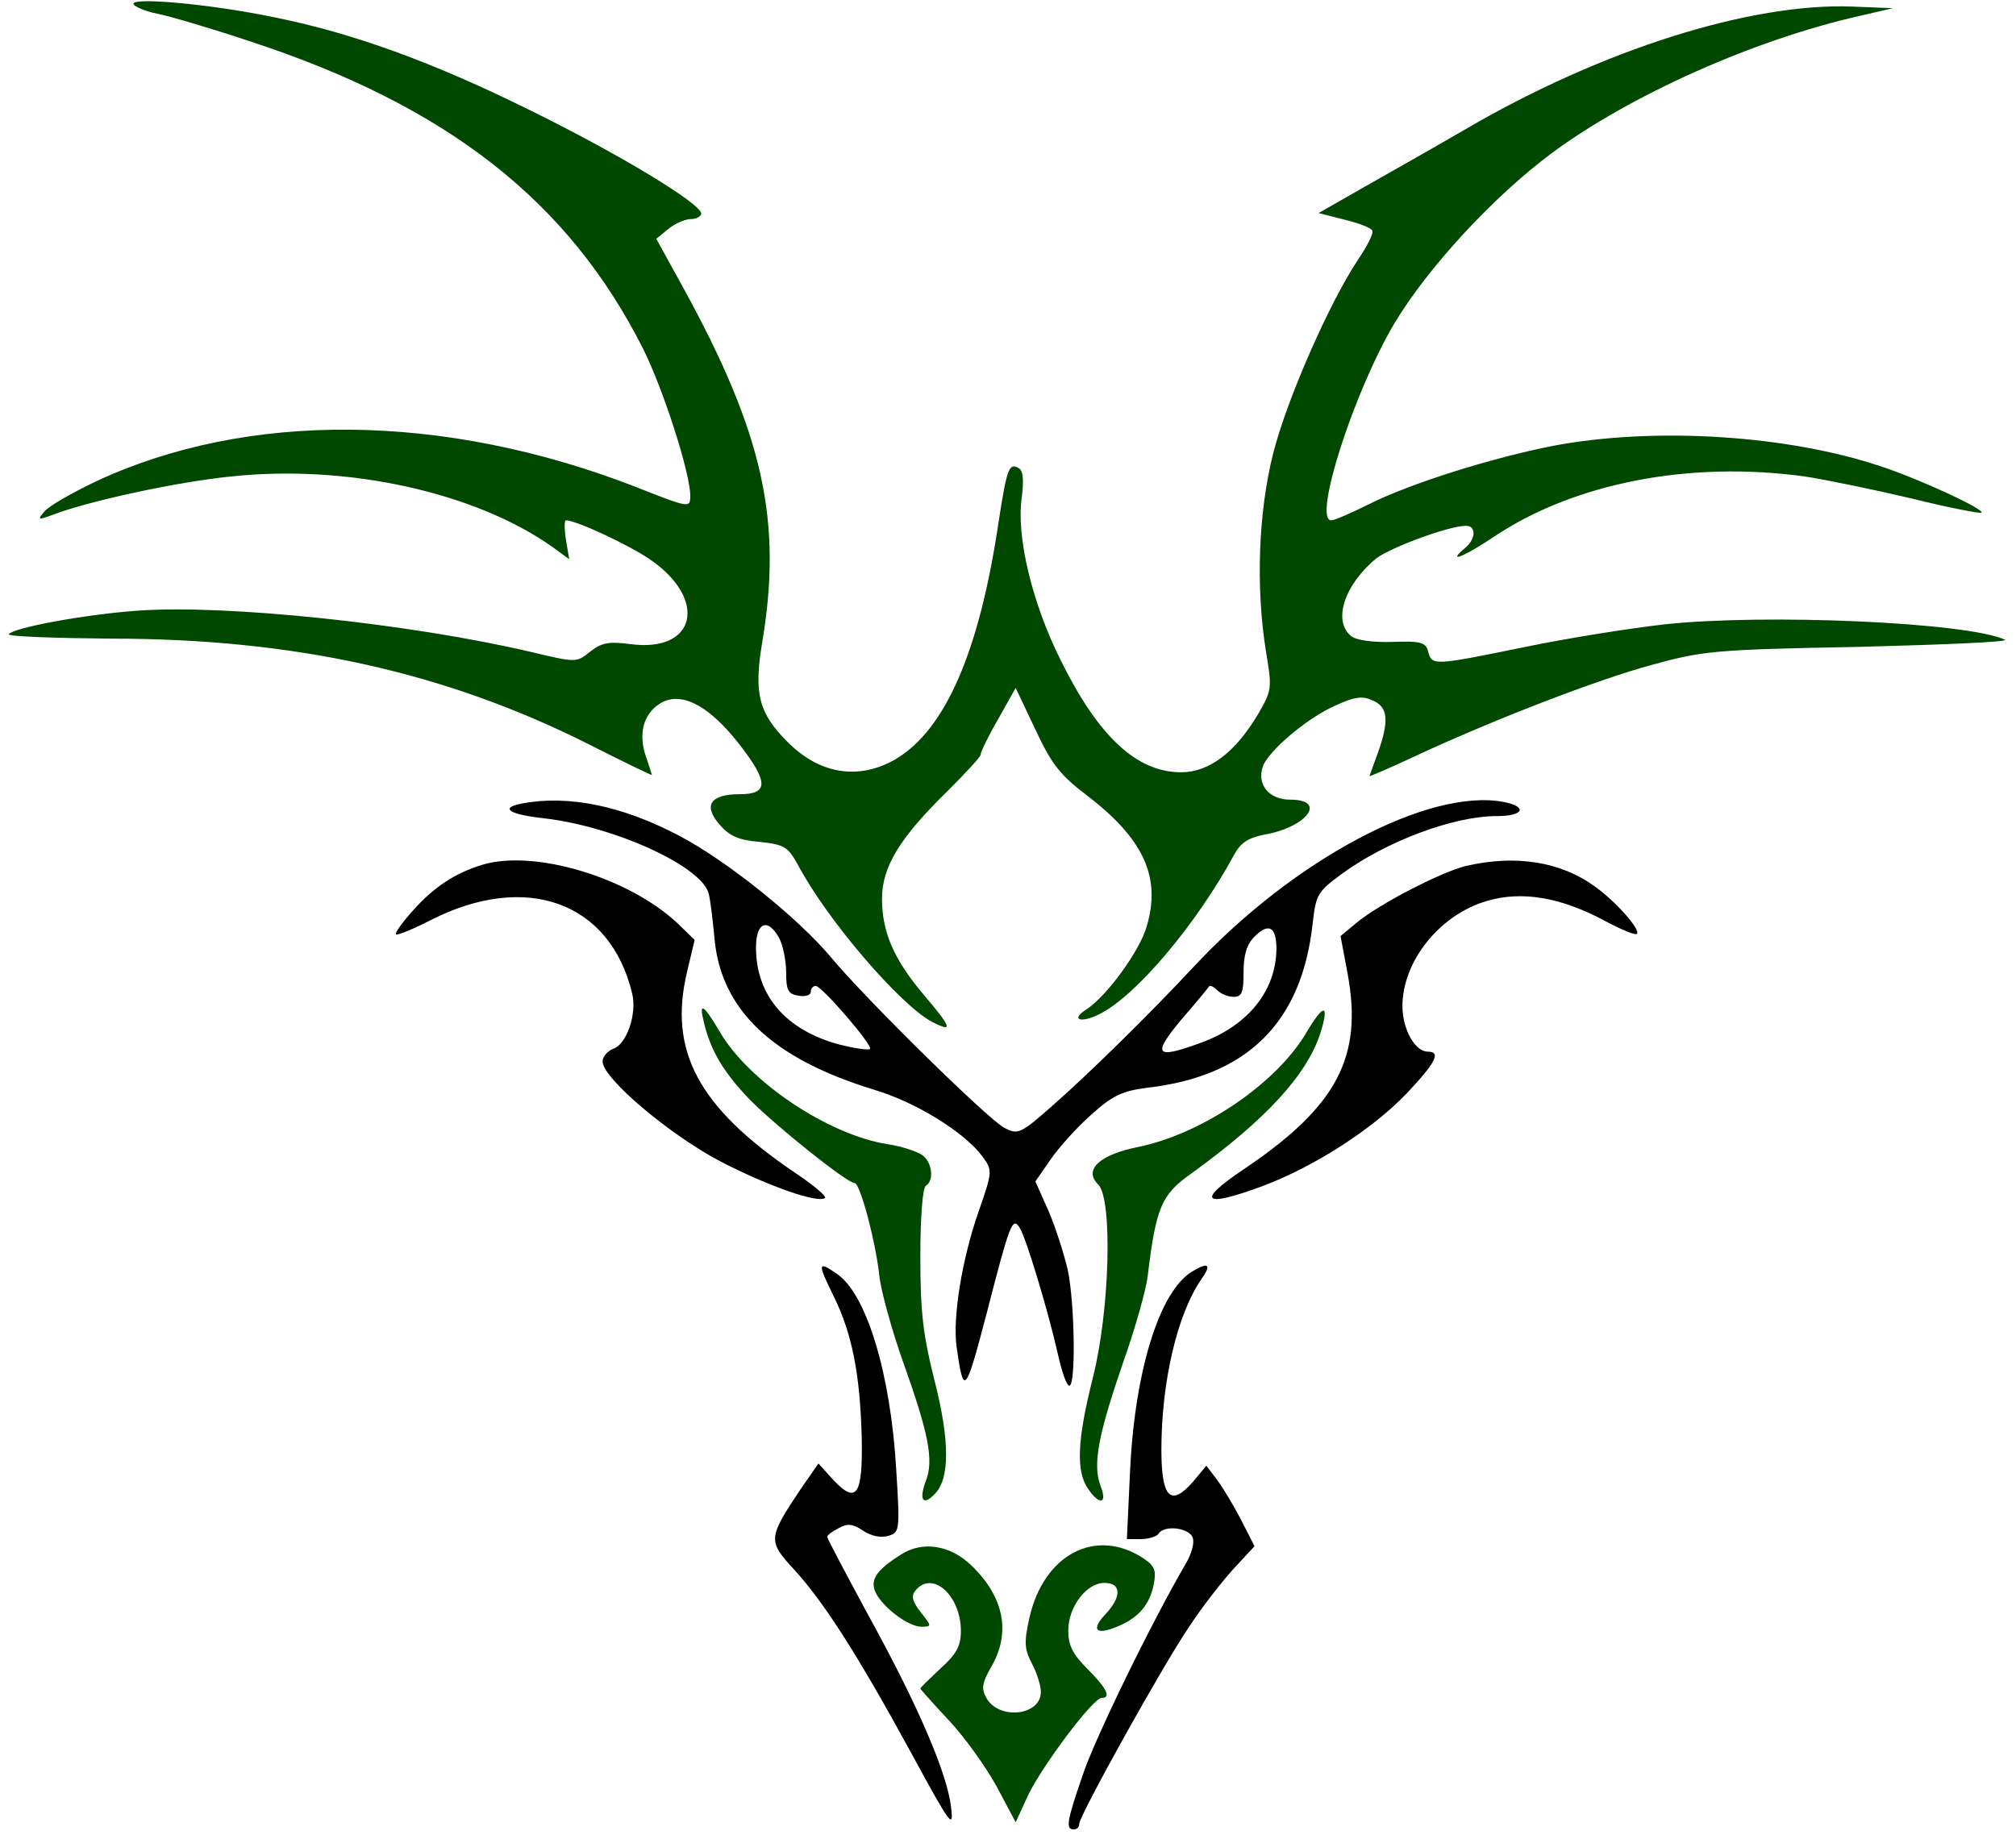
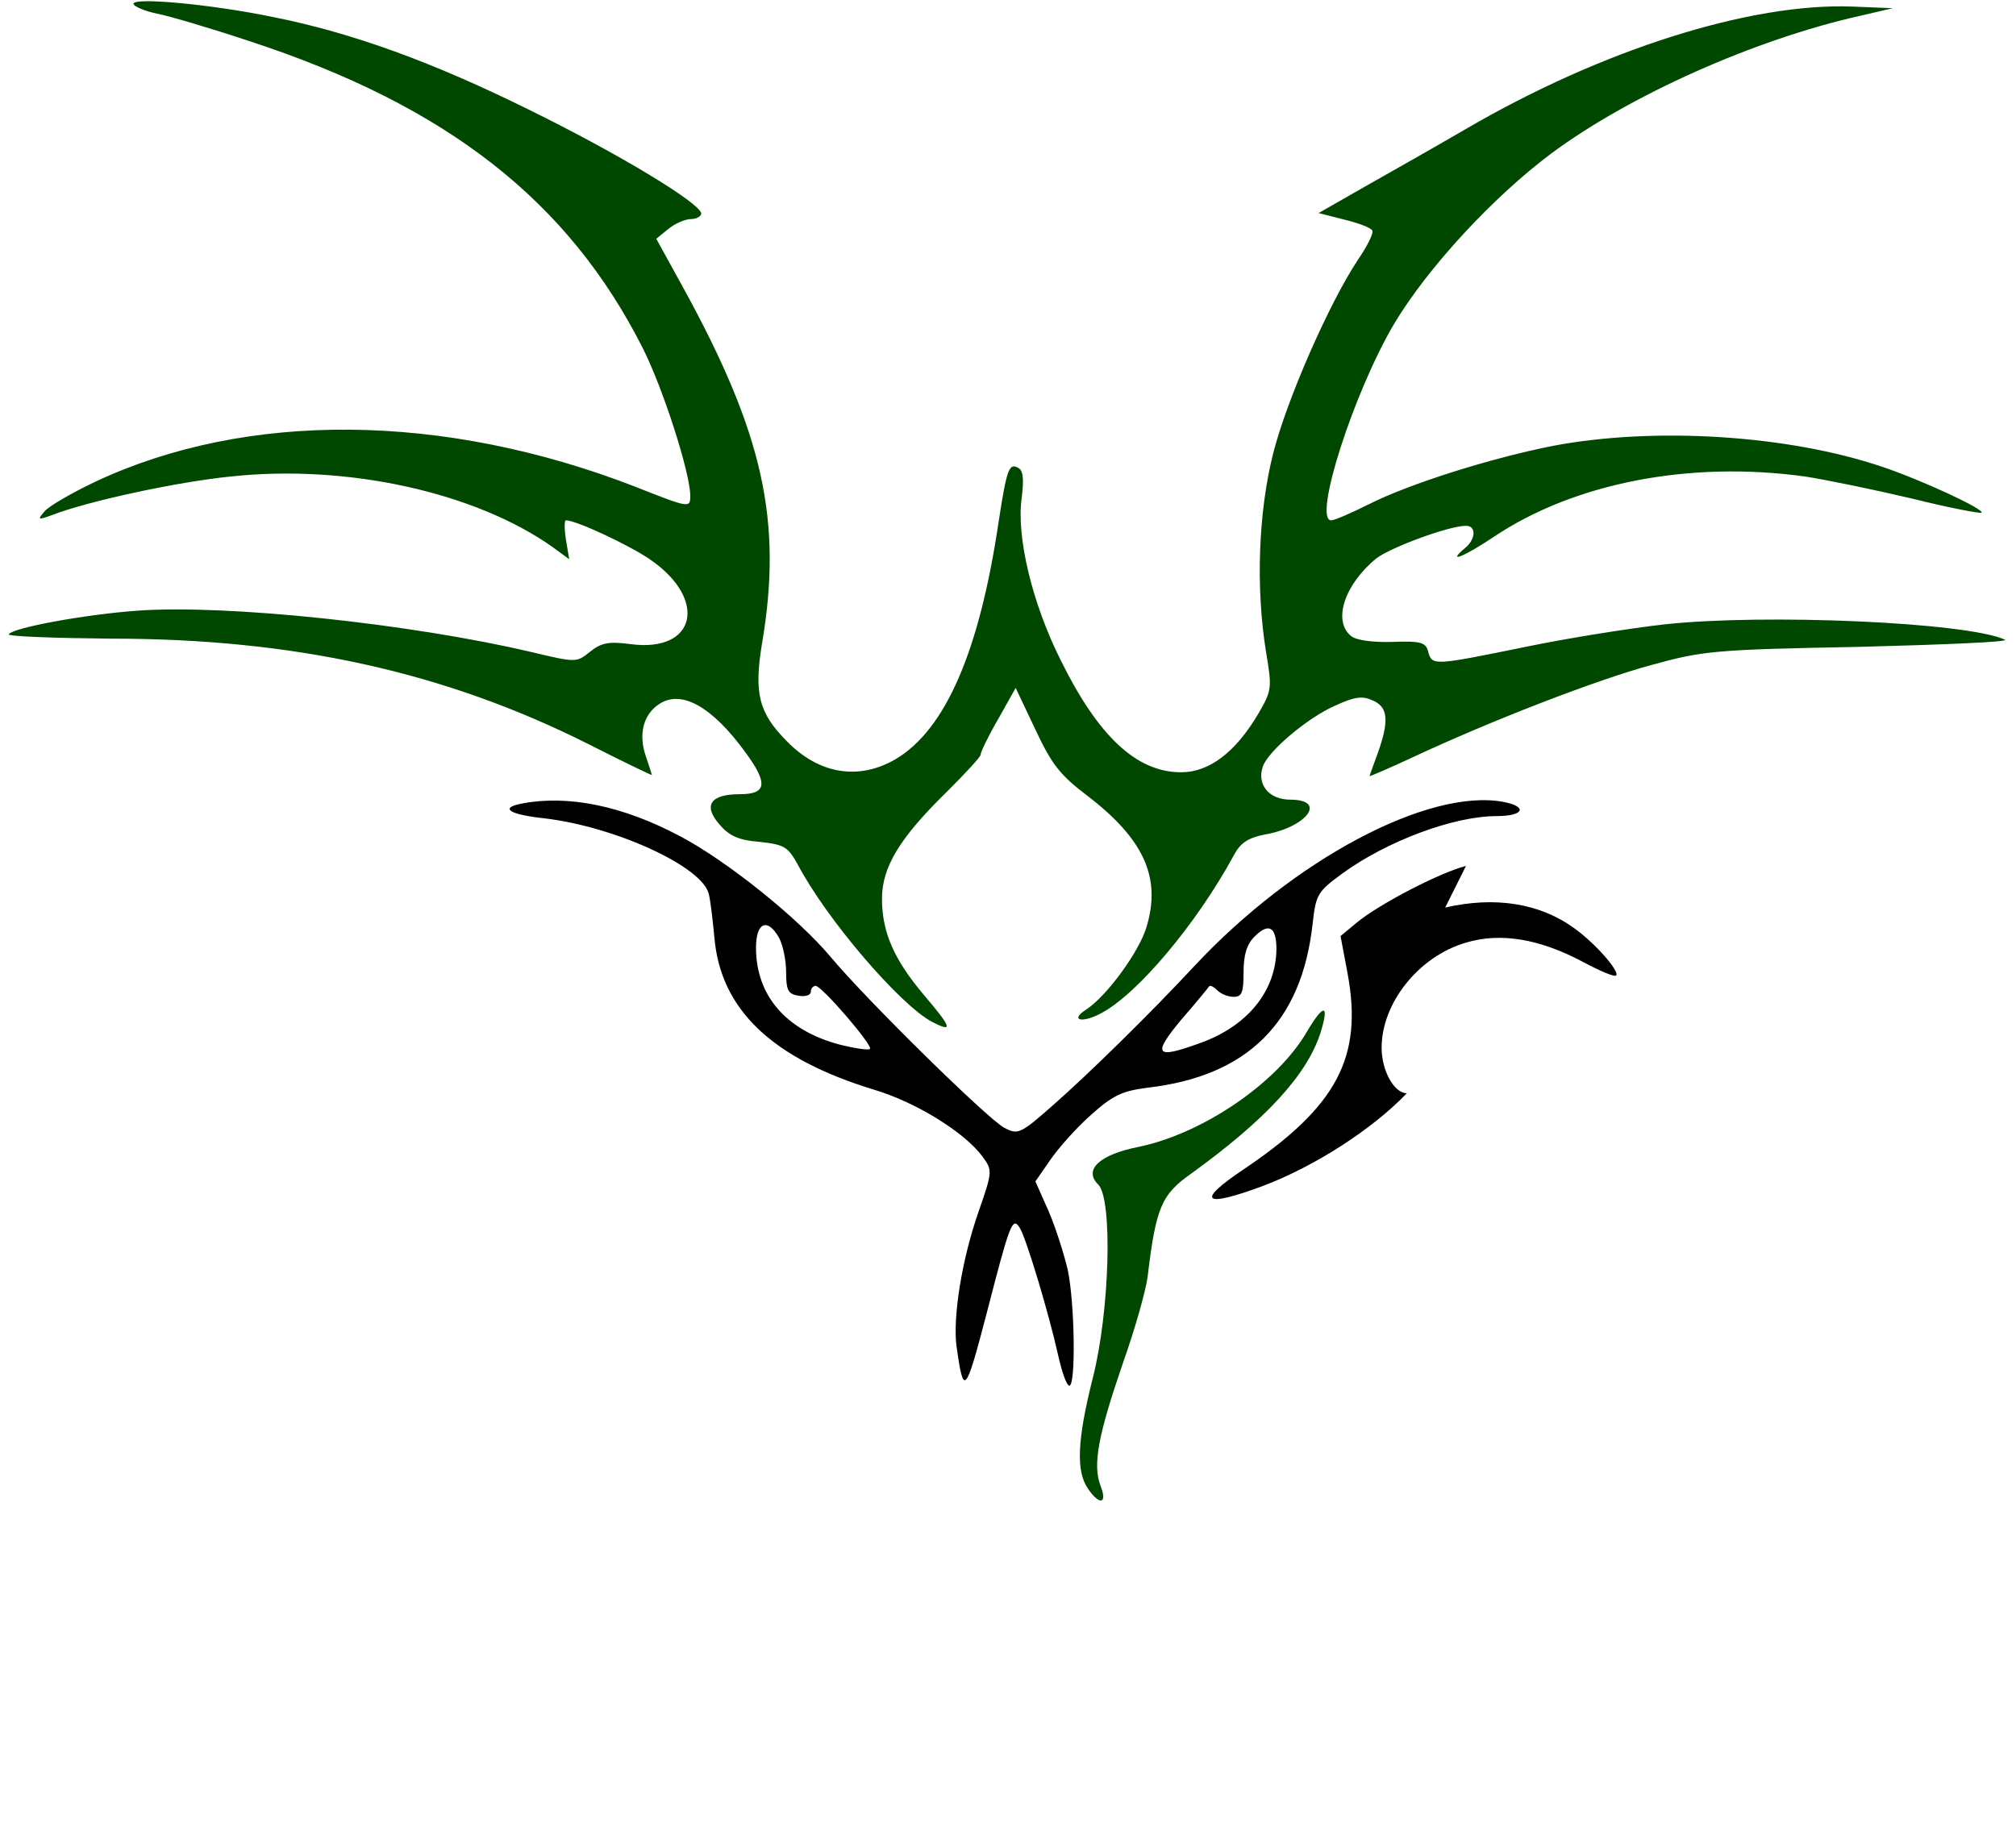
<svg xmlns="http://www.w3.org/2000/svg" width="368" height="335" preserveAspectRatio="xMidYMid meet">
  <g>
    <title>Layer 1</title>
    <g id="svg_11">
      <path fill="#004700" id="svg_2" d="m24.4,0.8c0.3,0.5 2.3,1.3 4.3,1.7c2.1,0.4 9.6,2.6 16.8,5c36.1,11.8 58.3,29.2 71.9,56.2c3.7,7.4 8.6,22.7 8.6,26.8c0,2.3 -0.1,2.3 -10.2,-1.7c-34.9,-13.5 -70.7,-13.8 -98.3,-0.9c-4.4,2.1 -8.6,4.5 -9.4,5.5c-1.3,1.5 -1.2,1.6 1.5,0.6c6.5,-2.5 22.6,-6 32.5,-7c21.3,-2.3 44.7,2.9 58.8,12.9l3,2.2l-0.6,-3.6c-0.3,-1.9 -0.3,-3.5 0,-3.5c1.9,0 11.5,4.5 15.3,7.1c10.7,7.3 8.5,17.1 -3.5,15.5c-3.9,-0.5 -5.3,-0.3 -7.4,1.4c-2.5,2 -2.5,2 -10.9,0c-21.8,-5.1 -55.4,-8.7 -71.8,-7.5c-9.6,0.7 -22.6,3.1 -23.4,4.3c-0.2,0.4 8.2,0.7 18.7,0.8c33.4,0 60.9,6.1 87,19.2c6.5,3.3 11.7,5.8 11.7,5.7c0,-0.1 -0.5,-1.6 -1.1,-3.4c-1.4,-4 -0.5,-7.7 2.5,-9.6c4,-2.6 9.6,0.5 15.7,8.9c4.1,5.6 3.9,7.6 -1,7.6c-5.4,0 -6.8,2 -3.8,5.5c1.8,2.1 3.5,2.9 7.3,3.2c4.6,0.5 5.2,0.9 7,4.1c5.3,10.1 18.8,25.8 24.6,28.8c3.9,2 3.5,1 -1.6,-5c-5.4,-6.4 -7.6,-11.4 -7.6,-17.5c0,-5.8 3.2,-11.1 11.9,-19.6c3.3,-3.3 6.1,-6.3 6.1,-6.7c0,-0.5 1.4,-3.4 3.2,-6.5l3.2,-5.7l3.6,7.6c3,6.4 4.5,8.3 9.5,12.1c10.3,7.9 13.5,14.9 10.8,23.9c-1.3,4.5 -7.3,12.7 -11,15.1c-3,1.9 -1,2.6 2.5,0.8c6.7,-3.4 17.6,-16.4 24.4,-28.9c1.2,-2.3 2.6,-3.2 5.5,-3.8c7.8,-1.3 11.7,-6.4 4.8,-6.4c-3.8,0 -6.1,-2.7 -5,-6c0.9,-2.8 8.2,-9 13.3,-11.2c3.5,-1.6 4.9,-1.8 6.8,-0.9c2.8,1.2 3,3.7 0.9,9.6c-0.8,2.2 -1.5,4.1 -1.5,4.2c0,0.1 3.5,-1.4 7.8,-3.4c14.3,-6.7 33.7,-14.2 43.7,-16.9c9.4,-2.6 11.6,-2.8 38,-3.3c15.4,-0.4 27.3,-0.9 26.5,-1.3c-6.9,-3.2 -43.9,-4.8 -62.2,-2.8c-6.2,0.7 -17.6,2.5 -25.3,4.1c-16.7,3.4 -17.1,3.5 -17.8,0.9c-0.4,-1.7 -1.3,-2 -6.5,-1.8c-3.7,0.1 -6.7,-0.3 -7.6,-1.1c-3.4,-2.8 -1.1,-9.5 4.7,-14.2c2.7,-2 13.2,-5.9 16.3,-5.9c1.9,0 1.8,2.4 -0.1,4c-3.6,3 -0.3,1.7 5.2,-2c14.8,-9.9 35.9,-13.9 56.8,-11c3.9,0.6 12.6,2.4 19.4,4c6.8,1.7 12.6,2.8 12.8,2.6c0.6,-0.6 -11,-6 -18.2,-8.4c-17.2,-5.8 -41.5,-7.3 -60,-3.8c-11.2,2.2 -26.2,6.9 -33.7,10.7c-3.2,1.6 -6.2,2.9 -6.8,2.9c-3.4,0 4.1,-23.4 11.5,-35.9c6.1,-10.2 18,-23.1 28.7,-31.1c14.3,-10.6 37.1,-20.8 56.3,-25.1l6,-1.4l-7.4,-0.3c-18.5,-0.7 -45.6,7.8 -70.6,22.4c-5.5,3.2 -13.8,7.9 -18.4,10.5l-8.4,4.8l4.7,1.2c2.5,0.6 4.9,1.5 5.1,2c0.3,0.4 -0.9,2.8 -2.6,5.3c-5.2,7.8 -13,25.5 -15.5,35.4c-2.7,10.7 -3.2,24.5 -1.3,36.2c1.1,6.6 1.1,7 -1.4,11.3c-4.2,7.1 -9,10.7 -14.1,10.7c-8.1,0 -15.1,-6.5 -22,-20.5c-5.2,-10.4 -8.1,-22.5 -7.1,-29.6c0.4,-3.1 0.3,-4.9 -0.5,-5.4c-1.8,-1.1 -2.2,0 -3.7,9.7c-3.5,23.7 -9.7,38 -18.8,43.4c-6.7,3.9 -13.9,2.8 -19.8,-3.2c-5.2,-5.2 -6.1,-8.8 -4.6,-17.9c3.8,-22.4 0.2,-38.4 -14.4,-65l-4.9,-8.9l2.2,-1.8c1.2,-1 3.1,-1.8 4.1,-1.8c1,0 1.9,-0.5 1.9,-1c0,-1.8 -14.8,-10.8 -31.5,-19c-17.4,-8.6 -32.1,-14 -46.7,-16.9c-11.6,-2.4 -26.3,-3.7 -25.4,-2.3z" />
-       <path fill="#004700" id="svg_6" d="m128.5,186.7c1.2,5.1 3.6,9.1 8.3,14c4.6,4.7 17.8,15.3 19.2,15.3c1,0 3.8,10.5 4.5,16.8c0.3,2.9 2.3,10.1 4.4,16c4.6,12.9 5.6,17.8 4.1,21.6c-1.3,3.5 -0.5,4.6 1.6,2.4c2.8,-2.8 2.8,-9.7 0,-20.7c-2.1,-8.3 -2.6,-12.5 -2.6,-22.6c0,-7.2 0.4,-12.6 1,-13c1.5,-0.9 1.2,-4.1 -0.5,-5.5c-0.9,-0.7 -3.8,-1.7 -6.5,-2.1c-10.8,-1.7 -25.3,-11.4 -30.6,-20.5c-3,-5.1 -3.9,-5.6 -2.9,-1.7z" />
      <path fill="#004700" id="svg_7" d="m238.6,188.3c-5.4,9.4 -19.1,18.7 -30.8,21.1c-7.1,1.4 -10.1,4.2 -7.3,6.9c2.6,2.7 2.1,22.9 -1,35.2c-2.9,11.5 -3.1,17.1 -0.9,20.3c2.1,3.1 3.6,2.8 2.3,-0.5c-1.5,-3.9 -0.4,-9.4 4.1,-22.5c2.2,-6.2 4.2,-13.3 4.5,-15.8c1.5,-12.5 2.5,-14.9 7.9,-18.7c13.7,-9.9 21.1,-18 23.6,-25.6c1.7,-5.4 0.7,-5.6 -2.4,-0.4z" />
-       <path fill="#004700" id="svg_10" d="m164.5,283.8c-4.6,2.9 -5.8,4.7 -4.6,7.1c1.5,2.8 6,6.1 8.3,6.1c1.9,0 1.9,-0.1 -0.1,-2.6c-1.6,-2.1 -1.8,-3 -1,-4c3.1,-3.8 8.3,0.9 8.3,7.4c0,2.7 -0.8,4.2 -3.7,6.8c-2,1.9 -3.7,3.5 -3.7,3.7c0,0.1 2.4,2.8 5.3,5.9c2.9,3.1 6.8,8.6 8.7,12.1l3.4,6.4l2.3,-5c2.5,-5.2 11.8,-17.7 13.4,-17.7c1.8,0 0.9,-1.8 -2.6,-5.3c-2.7,-2.7 -3.5,-4.3 -3.5,-7c0,-4.3 3.3,-8.7 6.6,-8.7c3.1,0 3.2,2.5 0.2,5.7c-2.7,2.9 -1.8,3.9 2.1,2.3c3.9,-1.6 5.9,-3.9 6.7,-7.7c0.5,-2.6 0.2,-3.4 -1.9,-4.8c-8.7,-5.7 -18.2,-0.7 -20.8,10.9c-1,4.5 -0.9,5.7 0.5,8.4c0.9,1.7 1.6,4 1.6,5.1c0,4.4 -7.8,5.2 -10,1c-0.9,-1.6 -0.7,-2.7 0.9,-5.5c3.7,-6.3 2.4,-12.9 -3.7,-18.7c-3.8,-3.6 -8.8,-4.4 -12.7,-1.9z" />
    </g>
    <g id="svg_12">
      <path id="svg_3" d="m95.3,146.7c-4.2,0.8 -2.4,2 4,2.7c13,1.5 29.1,8.9 30.1,13.9c0.3,1.2 0.7,4.7 1,7.8c1.1,13.2 10.5,22.2 29.3,27.9c7.6,2.3 16.3,7.7 19.6,12.1c1.9,2.6 1.9,2.7 -0.7,10.2c-3,8.6 -4.7,19.1 -4,24.5c1.3,9.2 1.6,8.9 5.5,-6c4.2,-16.3 4.7,-17.7 6,-15.7c1.2,1.8 5.4,15.9 7,23.1c0.7,3.2 1.6,5.8 2.1,5.8c1.2,0 1,-15 -0.3,-21.2c-0.7,-2.9 -2.2,-7.7 -3.5,-10.7l-2.4,-5.4l2.7,-3.9c1.5,-2.2 4.8,-5.9 7.4,-8.2c4,-3.6 5.7,-4.4 10.3,-5c18.3,-2.1 28.2,-11.9 30.2,-29.9c0.6,-5.4 0.9,-5.9 5.4,-9.2c8.1,-5.9 20.3,-10.5 28.2,-10.5c4.9,0 5.8,-1.7 1.2,-2.6c-13.7,-2.5 -38.2,10.5 -56.4,30c-7.8,8.4 -19.3,19.7 -25.8,25.4c-6,5.3 -6.4,5.4 -8.9,4.1c-3.1,-1.7 -24.9,-23.1 -31.6,-31.1c-6,-7.2 -19.1,-17.7 -27.7,-22.2c-10.4,-5.5 -20.3,-7.5 -28.7,-5.9zm46.9,24.5c0.7,1.3 1.3,4.1 1.3,6.3c0,3.4 0.4,4 2.3,4.3c1.2,0.2 2.2,-0.1 2.2,-0.7c0,-0.6 0.4,-1.1 0.9,-1.1c1.1,0 10.5,10.9 9.9,11.5c-0.2,0.3 -2.8,-0.1 -5.6,-0.8c-9.7,-2.6 -15.2,-8.9 -15.2,-17.7c0,-4.6 2.1,-5.5 4.2,-1.8zm90.8,2.1c-0.1,7.7 -5.3,14.1 -14.1,17.2c-8,2.9 -8.6,2.1 -3.3,-4.3c2.7,-3.1 5,-5.9 5.1,-6.1c0.2,-0.3 0.9,0.1 1.5,0.7c0.7,0.7 2,1.2 3,1.2c1.5,0 1.8,-0.8 1.8,-4.5c0,-3.2 0.6,-5.1 2,-6.5c2.6,-2.6 4,-1.8 4,2.3z" />
-       <path fill="black" id="svg_4" d="m88,157.9c-4.9,1.5 -8.7,4 -12.4,8.1c-2.1,2.3 -3.6,4.4 -3.3,4.6c0.2,0.2 3,-0.9 6.3,-2.6c17.5,-8.9 32.8,-3.3 36.8,13.4c0.9,3.7 -1,9.3 -3.5,10.1c-1,0.4 -1.9,1.4 -1.9,2.3c0,3.1 12.4,13.5 21.6,18.3c8.7,4.5 17.9,7.7 19,6.6c0.3,-0.3 -2.3,-2.5 -5.8,-4.8c-17.3,-11.8 -22.8,-22 -19.4,-36.4l1.4,-5.9l-3.2,-3.1c-8.9,-8.3 -26.1,-13.5 -35.6,-10.6z" />
-       <path id="svg_5" d="m267.6,158.1c-4.5,1.1 -15.8,6.9 -20,10.4l-2.9,2.4l1.3,6.9c2.8,15.2 -1.9,24.2 -19,35.7c-8.8,5.9 -7.4,7.1 3.6,3c9.5,-3.6 20,-10.4 26.2,-16.9c5.3,-5.6 6.3,-7.6 3.8,-7.6c-2.3,0 -4.6,-4.1 -4.6,-8.3c0,-8.2 6.8,-16.7 15.4,-19.2c6.3,-1.9 13.5,-0.7 21.5,3.6c3,1.6 5.6,2.7 5.9,2.4c0.7,-0.7 -3.6,-5.7 -7.6,-8.6c-6.3,-4.6 -14.5,-5.9 -23.6,-3.8z" />
-       <path id="svg_8" d="m152.2,236.7c3.4,6.9 4.8,14.4 5.1,25.8c0.2,10.4 -0.9,12.2 -5.1,7.8l-2.8,-3.1l-3.2,4.6c-6,9 -6.1,9.5 -1.3,14.7c5.5,6 11.7,15.7 21.4,33.5c7.3,13.4 7.8,14.1 7.3,9.9c-0.7,-6.1 -6,-18.5 -15.1,-35c-4.1,-7.6 -7.5,-14 -7.5,-14.3c0,-0.3 0.9,-1 2.1,-1.6c1.6,-0.9 2.6,-0.8 4.5,0.5c1.5,1 3.3,1.3 4.6,0.9c2,-0.6 2.1,-1 1.4,-12c-1,-17.5 -5.4,-32.1 -10.8,-35.8c-3.6,-2.5 -3.6,-2 -0.6,4.1z" />
-       <path id="svg_9" d="m217.7,232.1c-6,3.5 -10.5,18 -11.4,36.1l-0.6,12.8l2.6,0c1.4,0 2.9,-0.5 3.2,-1c1,-1.6 5.5,-1.1 6.2,0.7c0.4,0.9 -0.2,3 -1.2,4.7c-6.2,10.6 -16.8,32.3 -18.9,38.8c-2.9,8.4 -3.1,9.8 -1.6,9.8c0.6,0 1,-0.4 1,-1c0,-1.5 15.4,-29.2 20.2,-36.2c2.3,-3.5 5.9,-8.1 8,-10.4l3.8,-4.1l-2.5,-4.9c-1.4,-2.7 -3.4,-6 -4.4,-7.3l-1.9,-2.5l-2.4,2.9c-4.1,4.7 -5.8,3 -5.8,-5.8c0,-12.4 2.9,-24.7 7.2,-31c2,-2.8 1.5,-3.4 -1.5,-1.6z" />
+       <path id="svg_5" d="m267.6,158.1c-4.5,1.1 -15.8,6.9 -20,10.4l-2.9,2.4l1.3,6.9c2.8,15.2 -1.9,24.2 -19,35.7c-8.8,5.9 -7.4,7.1 3.6,3c9.5,-3.6 20,-10.4 26.2,-16.9c-2.3,0 -4.6,-4.1 -4.6,-8.3c0,-8.2 6.8,-16.7 15.4,-19.2c6.3,-1.9 13.5,-0.7 21.5,3.6c3,1.6 5.6,2.7 5.9,2.4c0.7,-0.7 -3.6,-5.7 -7.6,-8.6c-6.3,-4.6 -14.5,-5.9 -23.6,-3.8z" />
    </g>
  </g>
</svg>